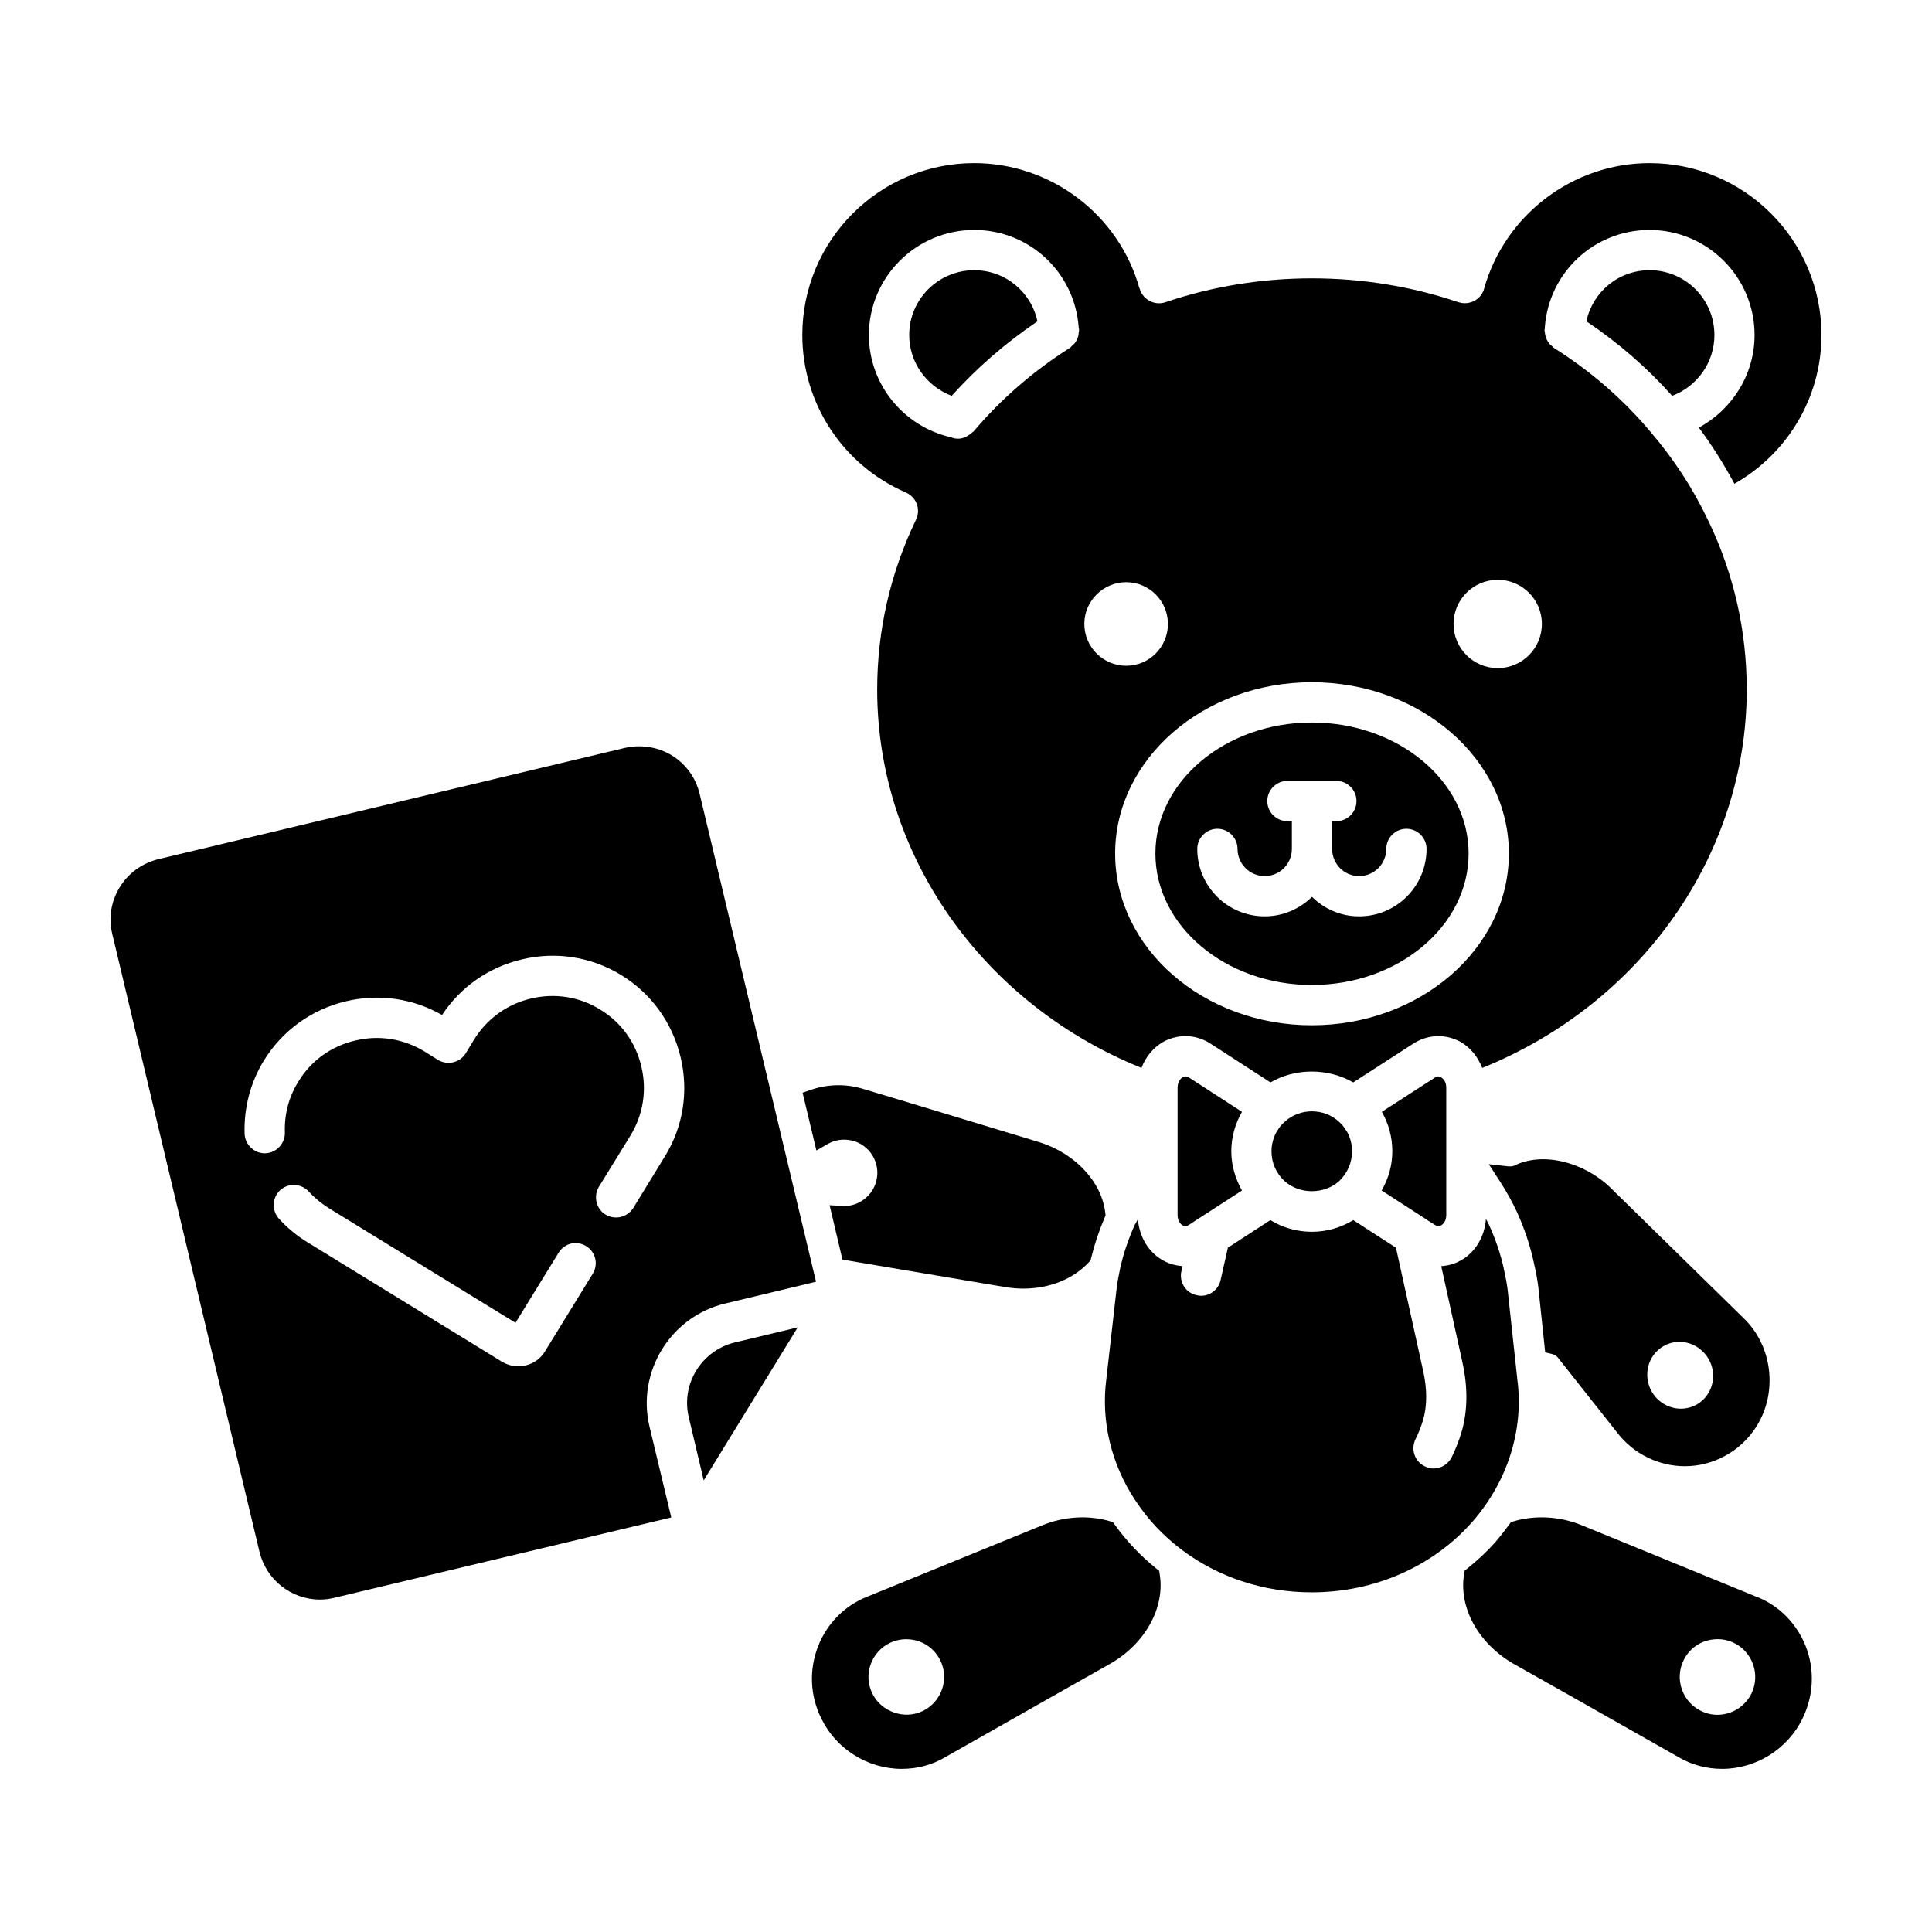
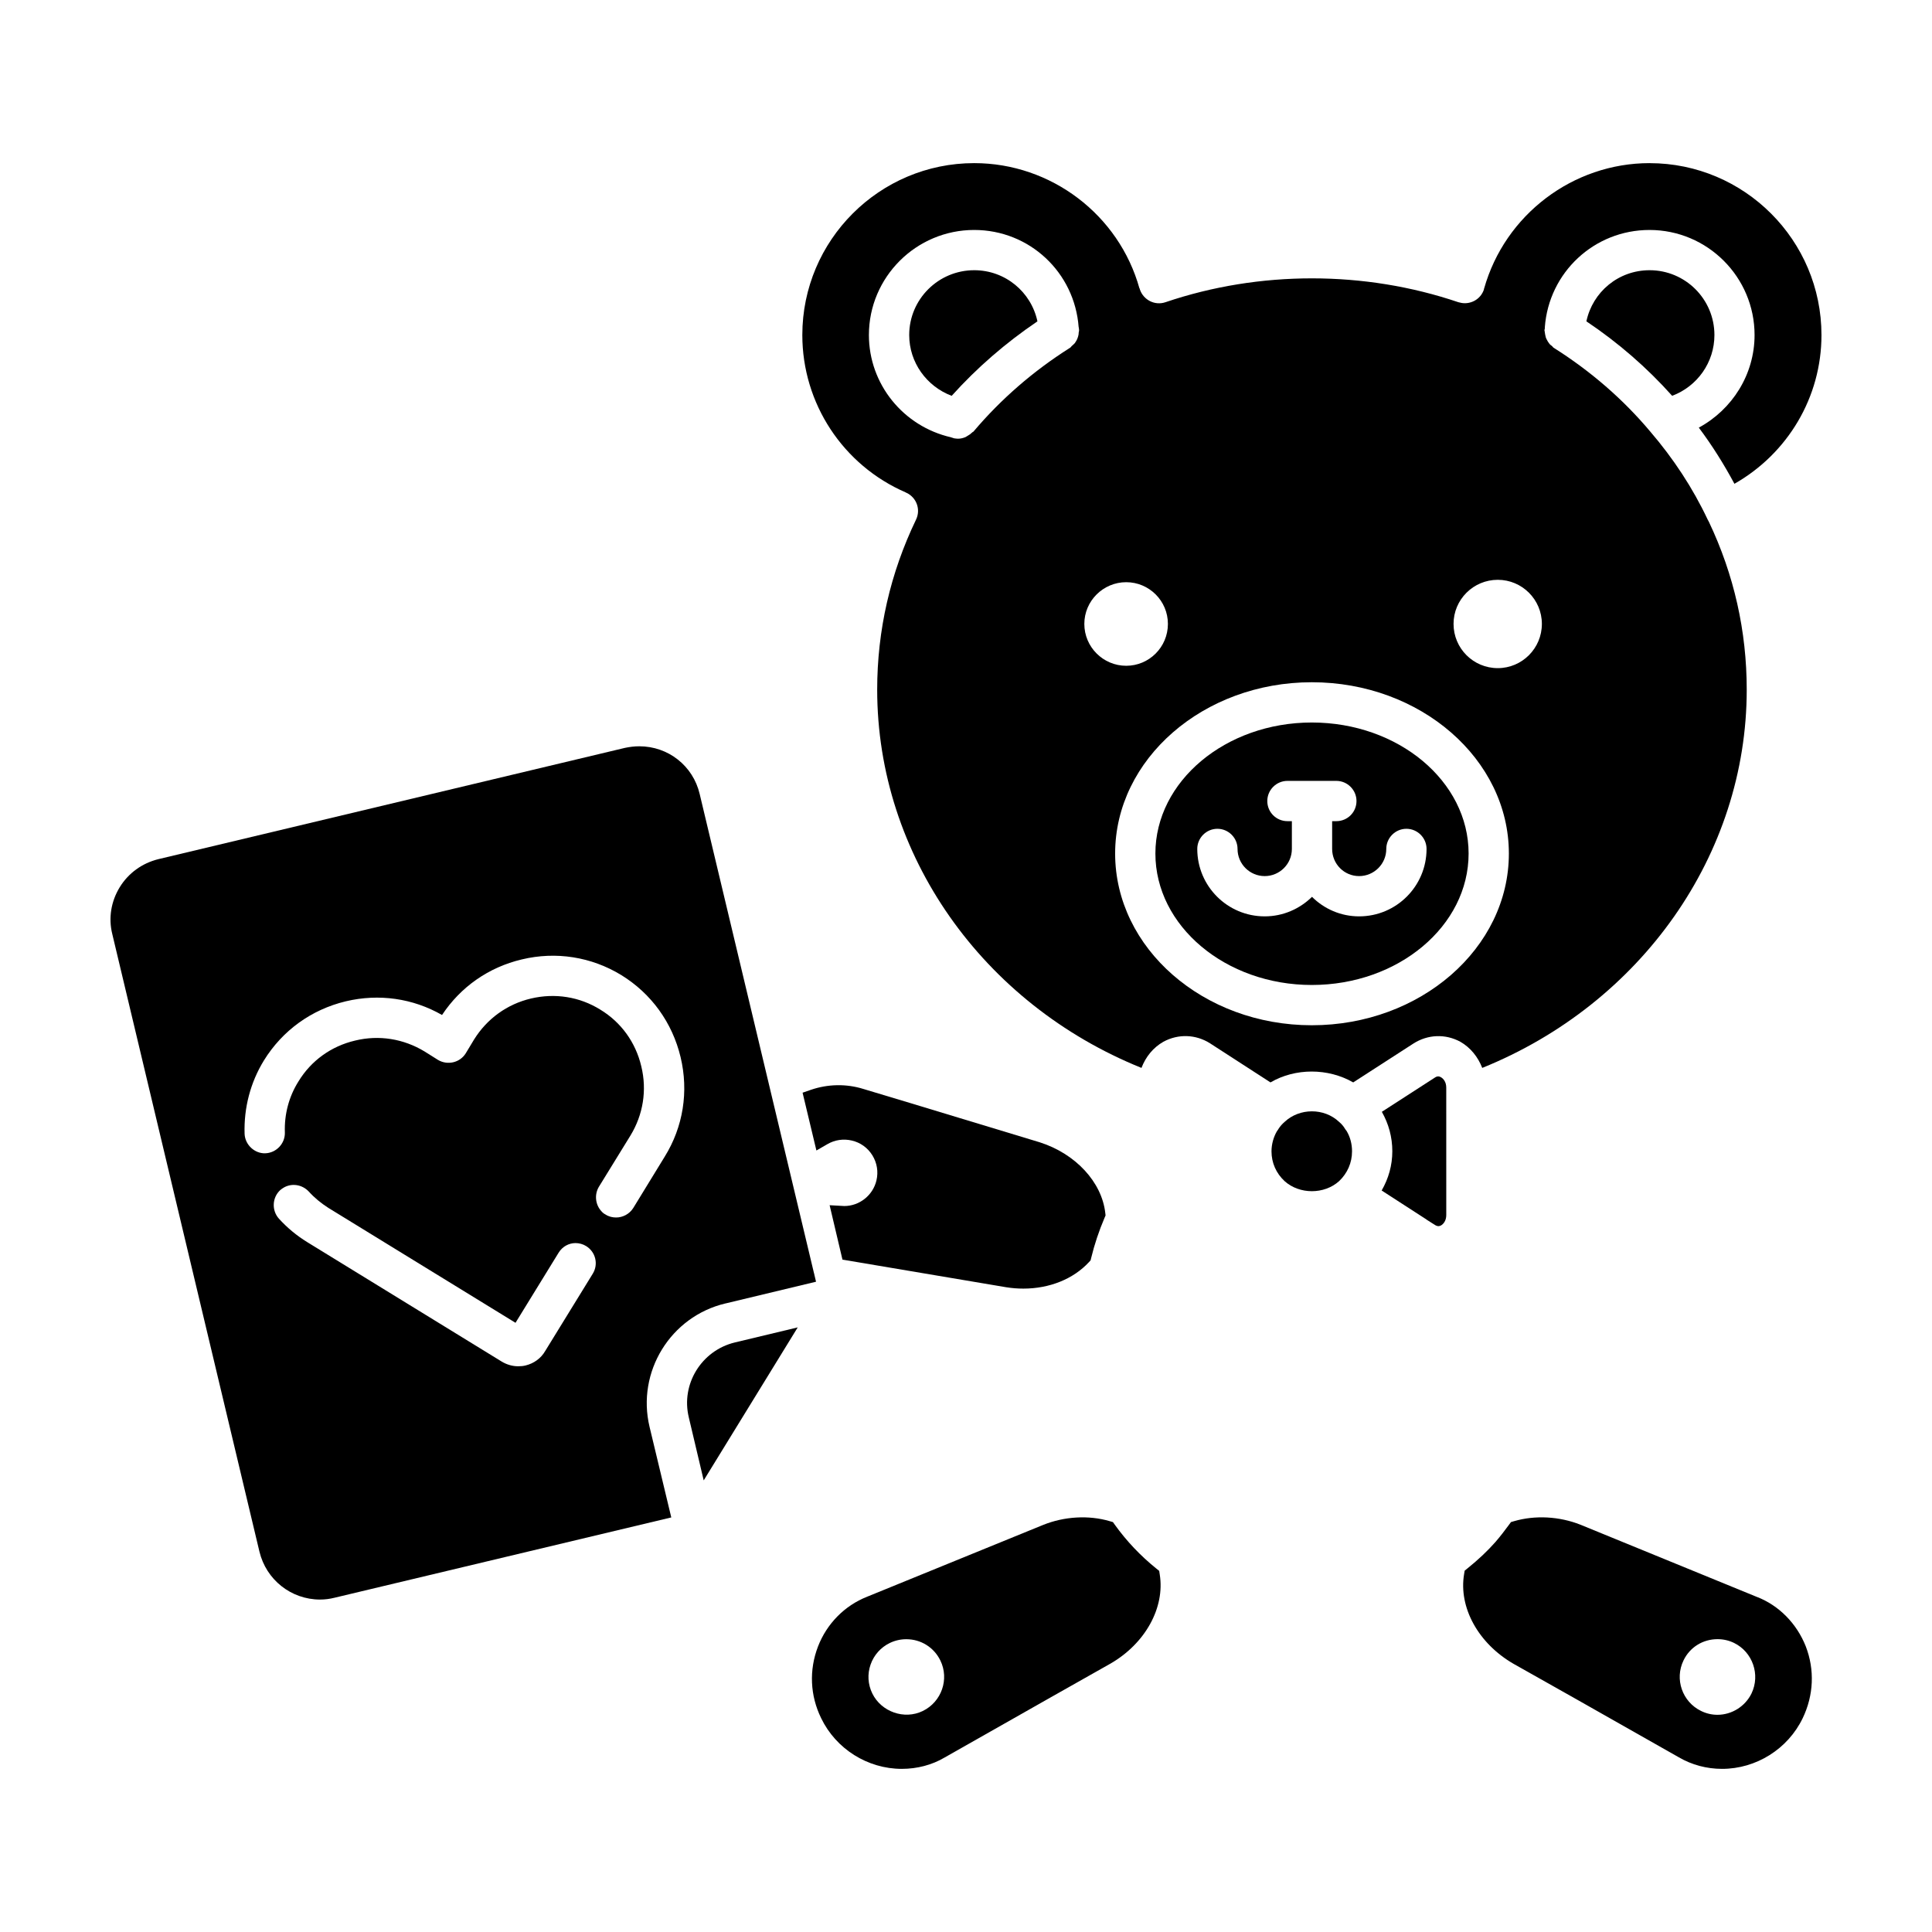
<svg xmlns="http://www.w3.org/2000/svg" fill="#000000" width="800px" height="800px" version="1.1" viewBox="144 144 512 512">
  <g>
    <path d="m521.62 466.91c0.16 0.105 0.371 0.211 0.535 0.371l2.188 1.387c0.371 0.211 0.852 0.43 1.492 0.105 0.695-0.371 1.441-1.281 1.441-2.777l-0.004-33.758c0-1.496-0.746-2.398-1.441-2.777-0.641-0.371-1.176-0.16-1.492 0.055l-14.137 9.125c1.812 3.199 2.777 6.723 2.777 10.453 0 3.734-1.012 7.254-2.828 10.402z" />
-     <path d="m458.95 429.46c-0.324-0.16-0.801-0.371-1.492 0-0.641 0.371-1.387 1.281-1.387 2.777v33.766c0 1.496 0.746 2.402 1.387 2.777 0.695 0.324 1.176 0.105 1.492-0.105l14.188-9.176c-1.758-3.148-2.828-6.664-2.828-10.402 0-3.738 1.012-7.254 2.828-10.453z" />
    <path d="m491.64 335.47c-22.832 0-41.449 15.578-41.449 34.727 0 19.207 18.617 34.832 41.449 34.832 22.938 0 41.555-15.629 41.555-34.832 0.004-19.148-18.617-34.727-41.555-34.727zm12.539 51.375c-4.856 0-9.281-1.977-12.484-5.176-3.254 3.199-7.684 5.176-12.535 5.176-9.871 0-17.871-8-17.871-17.871 0-2.934 2.402-5.336 5.336-5.336s5.336 2.402 5.336 5.336c0 4 3.254 7.199 7.199 7.199 3.949 0 7.199-3.199 7.199-7.199v-7.359h-1.176c-2.934 0-5.336-2.348-5.336-5.336 0-2.934 2.398-5.336 5.336-5.336h12.965c2.934 0 5.336 2.402 5.336 5.336 0 2.988-2.402 5.336-5.336 5.336h-1.117v7.359c0 4 3.199 7.199 7.148 7.199 3.949 0 7.199-3.199 7.199-7.199 0-2.934 2.402-5.336 5.336-5.336s5.336 2.402 5.336 5.336c0 9.871-8 17.871-17.871 17.871z" />
    <path d="m498.89 457c2.188-2.082 3.414-4.856 3.414-7.894 0-1.918-0.48-3.789-1.441-5.387-0.16-0.16-0.266-0.371-0.43-0.586-0.371-0.641-0.906-1.281-1.547-1.812-4-3.789-10.508-3.68-14.402-0.051-0.695 0.586-1.23 1.223-1.652 1.867-0.105 0.211-0.266 0.43-0.43 0.641-0.906 1.547-1.441 3.465-1.441 5.336 0 3.043 1.23 5.812 3.465 7.894 3.961 3.562 10.523 3.562 14.465-0.008z" />
-     <path d="m546.11 509.59-2.559-23.684c-0.211-1.707-0.535-3.465-0.961-5.281 0-0.105-0.055-0.211-0.055-0.371-0.852-3.894-2.188-7.84-3.949-11.684-0.211-0.535-0.535-1.012-0.801-1.547-0.324 4.695-2.828 8.961-6.828 11.094-1.602 0.906-3.305 1.281-5.012 1.441l5.652 25.66c1.387 6.402 1.336 12.324-0.105 17.707-0.695 2.508-1.652 4.906-2.777 7.254-0.961 1.867-2.828 2.988-4.801 2.988-0.801 0-1.602-0.211-2.348-0.586-2.664-1.281-3.734-4.481-2.453-7.148 0.852-1.707 1.547-3.523 2.082-5.336 1.012-3.68 1.012-7.949 0-12.59l-7.254-32.859-11.309-7.309c-3.305 2.023-7.043 3.094-10.988 3.094-3.894 0-7.684-1.066-10.988-3.094l-11.254 7.309-1.918 8.535c-0.535 2.508-2.719 4.211-5.176 4.211-0.371 0-0.746-0.055-1.176-0.16-2.883-0.586-4.695-3.465-4.055-6.348l0.324-1.336c-1.707-0.16-3.414-0.535-5.012-1.441-4-2.133-6.453-6.293-6.828-10.988-0.266 0.535-0.586 0.961-0.852 1.496-1.707 3.84-3.043 7.734-3.894 11.684 0 0.055-0.055 0.16-0.055 0.266-0.371 1.758-0.695 3.57-0.906 5.441l-2.664 23.473c-1.441 10.988 1.23 22.297 7.523 31.902 0.105 0.16 0.266 0.371 0.371 0.535 3.199 4.856 7.199 9.07 11.895 12.645 9.871 7.465 21.871 11.418 34.672 11.418 16.59 0 32.113-6.828 42.566-18.727 9.332-10.668 13.652-24.434 11.891-37.664z" />
    <path d="m451.2 560.3-0.754-0.609c-4.191-3.371-7.894-7.281-11.004-11.613l-0.504-0.707-0.832-0.242c-5.551-1.641-12.02-1.281-17.668 0.992l-46.648 19.027c-5.934 2.336-10.676 7.141-13.008 13.18-2.41 6.258-2.106 13.012 0.832 19.008 3.93 8.156 12.316 13.43 21.367 13.43 4.086 0 8.016-1.043 11.316-2.988l12.211-6.922c10.602-6.016 21.184-12.02 31.824-18.012 9.191-5.324 14.418-14.809 13.012-23.598zm-62.648 37.129c-4.902 2.398-11.008 0.215-13.383-4.648-1.176-2.414-1.34-5.125-0.457-7.648 0.875-2.519 2.691-4.559 5.094-5.727 1.387-0.664 2.852-0.996 4.375-0.996 3.875 0 7.332 2.16 9.027 5.644 2.406 4.945 0.32 10.953-4.656 13.375z" />
    <path d="m609.64 567.22-46.812-19.16c-5.594-2.215-12.004-2.559-17.582-0.934l-0.82 0.238-0.508 0.691c-1.133 1.547-2.324 3.094-3.594 4.57-2.082 2.363-4.508 4.66-7.426 7.012l-0.746 0.605-0.156 0.945c-1.473 8.816 3.777 18.348 13.094 23.734 11.176 6.273 22.355 12.609 33.559 18.969l10.254 5.812c3.422 2.004 7.387 3.066 11.461 3.066 9.047 0 17.438-5.269 21.367-13.43 2.918-6.07 3.211-12.82 0.816-19.035-2.402-6.07-7.125-10.844-12.906-13.086zm-1.465 25.551c-1.676 3.441-5.223 5.668-9.035 5.668-1.512 0-2.973-0.344-4.344-1.02-4.977-2.422-7.062-8.43-4.644-13.395 1.664-3.473 5.113-5.629 9.012-5.629 1.523 0 2.992 0.332 4.363 0.992 4.941 2.41 7.023 8.422 4.648 13.383z" />
-     <path d="m546 465.18c2.019 4.445 3.543 9.02 4.519 13.598l0.066 0.336c0.457 1.945 0.82 3.883 1.066 5.82l1.84 17.461 1.734 0.414c0.727 0.172 1.23 0.465 1.594 0.926l15.879 20.086c4.238 5.473 10.891 8.734 17.805 8.734 3.769 0 7.488-0.969 10.727-2.781 1.594-0.863 3.031-1.883 4.41-3.144 4.656-4.297 7.254-10.191 7.316-16.602 0.059-6.418-2.484-12.539-6.941-16.762l-35.23-34.52c-7.371-7.078-18.219-9.496-25.488-5.848-0.324 0.152-0.707 0.227-1.48 0.203l-5.269-0.578 2.883 4.453c1.812 2.793 3.305 5.484 4.57 8.203zm37.336 36.664c1.578-1.445 3.613-2.242 5.738-2.242 2.484 0 4.883 1.082 6.59 2.984 3.293 3.629 3.078 9.238-0.48 12.508-1.562 1.438-3.598 2.223-5.738 2.223-2.492 0-4.891-1.078-6.578-2.953-3.285-3.656-3.074-9.27 0.469-12.52z" />
    <path d="m367.75 463.61-3.891-0.215 3.402 14.418 43.387 7.32c1.512 0.242 3.043 0.363 4.551 0.363 6.934 0 13.266-2.555 17.375-7.008l0.441-0.48 0.156-0.637c0.871-3.586 2.066-7.176 3.551-10.652l0.262-0.609-0.074-0.66c-0.918-8.184-7.875-15.699-17.352-18.723l-21.098-6.394c-8.555-2.594-17.086-5.184-25.613-7.734-4.543-1.426-9.461-1.336-14 0.23l-2.156 0.746 3.664 15.32 2.926-1.688c1.945-1.125 4.211-1.477 6.449-0.953 2.266 0.52 4.195 1.898 5.441 3.891 1.25 2.012 1.641 4.383 1.094 6.68-0.926 3.941-4.5 6.785-8.516 6.785z" />
    <path d="m326.54 519.62 3.949 16.695 24.914-40.543-16.695 4c-8.809 2.141-14.305 11.047-12.168 19.848z" />
    <path d="m336.25 489.43 24.008-5.762-0.48-2.023c0-0.055 0-0.16-0.055-0.211l-30.301-127.02c-1.758-7.465-8.324-12.641-16.008-12.641-1.281 0-2.559 0.16-3.84 0.43l-123.65 29.492c-4.266 1.066-7.894 3.68-10.188 7.418-2.293 3.734-3.043 8.16-1.977 12.43l38.996 163.66c0.906 3.734 2.988 6.883 5.812 9.125 2.828 2.242 6.402 3.57 10.242 3.57 1.281 0 2.559-0.16 3.84-0.48l89.246-21.285-5.758-24.008c-3.469-14.566 5.547-29.238 20.109-32.703zm-35.156-7.894-12.637 20.539c-1.117 1.918-2.988 3.254-5.176 3.789-0.641 0.16-1.281 0.211-1.977 0.211-1.492 0-2.988-0.43-4.324-1.23l-51.586-31.684c-2.777-1.707-5.281-3.789-7.465-6.188-1.977-2.188-1.812-5.602 0.324-7.578 0.266-0.211 0.535-0.43 0.801-0.586 2.137-1.336 4.961-0.961 6.777 0.961 1.492 1.652 3.254 3.094 5.176 4.324l49.609 30.461 11.418-18.566c1.012-1.652 2.719-2.559 4.481-2.559 0.961 0 1.977 0.266 2.828 0.801 2.496 1.543 3.297 4.793 1.75 7.305zm10.723-17.395c-1.012 1.602-2.777 2.508-4.535 2.508-0.961 0-1.918-0.211-2.828-0.801-0.43-0.211-0.801-0.535-1.066-0.852-1.602-1.707-1.918-4.375-0.695-6.453l8.375-13.602c3.359-5.496 4.43-12 2.883-18.348-1.492-6.348-5.336-11.684-10.883-15.043-5.496-3.414-12-4.43-18.348-2.934-6.348 1.492-11.684 5.387-15.098 10.883l-2.188 3.629c-1.547 2.508-4.856 3.254-7.359 1.758l-3.57-2.242c-5.547-3.359-12.055-4.43-18.402-2.883-6.348 1.492-11.684 5.336-15.043 10.883-2.508 4-3.734 8.695-3.57 13.441 0.105 2.934-2.242 5.441-5.176 5.547-2.828 0.105-5.387-2.242-5.496-5.176-0.211-6.883 1.547-13.602 5.117-19.418 4.906-7.949 12.59-13.496 21.711-15.684 8.746-2.082 17.766-0.801 25.496 3.629 4.906-7.418 12.324-12.645 21.125-14.723 9.07-2.188 18.461-0.695 26.406 4.16 7.949 4.906 13.496 12.59 15.684 21.711 2.188 9.125 0.695 18.512-4.211 26.406z" />
    <path d="m581.16 215.61c-8.266 0-15.094 5.762-16.75 13.547 8.43 5.652 16.055 12.27 22.727 19.738 6.672-2.508 11.203-8.855 11.203-16.113-0.008-9.488-7.691-17.172-17.18-17.172z" />
    <path d="m402.18 215.61c-9.496 0-17.23 7.684-17.23 17.176 0 7.254 4.59 13.602 11.254 16.113 6.672-7.418 14.297-14.031 22.727-19.738-1.656-7.789-8.535-13.551-16.75-13.551z" />
    <path d="m581.16 187.23c-10.137 0-19.738 3.414-27.473 9.281-7.734 5.871-13.602 14.137-16.379 23.949-0.055 0.051-0.055 0.16-0.055 0.266-0.746 2.242-2.828 3.629-5.066 3.629-0.586 0-1.117-0.105-1.707-0.266-24.859-8.43-52.758-8.43-77.617 0-2.828 0.961-5.812-0.586-6.777-3.359-0.055-0.105 0-0.211-0.055-0.266h-0.055c-5.441-19.578-23.473-33.234-43.797-33.234-25.125 0-45.555 20.43-45.555 45.555 0 18.137 10.777 34.516 27.418 41.715v0.055c0.055 0 0.16 0 0.211 0.051 2.664 1.281 3.789 4.43 2.508 7.094-6.828 14.191-10.297 29.344-10.297 45.074 0 43.742 27.902 83.219 70.039 100.23 1.117-2.934 3.094-5.387 5.812-6.934 3.949-2.137 8.59-1.977 12.375 0.43l16 10.348c6.559-3.84 15.254-3.84 21.926 0l15.949-10.297c3.84-2.453 8.484-2.613 12.43-0.48 2.719 1.547 4.695 4.055 5.812 6.934 42.145-17.02 70.094-56.547 70.094-100.23 0-15.523-3.359-30.461-10.031-44.492-0.105-0.16-0.211-0.371-0.316-0.586-3.949-8.375-9.07-16.164-15.203-23.312-7.254-8.641-15.844-16.055-25.555-22.191-0.211-0.105-0.324-0.316-0.48-0.48-0.324-0.211-0.59-0.43-0.801-0.746-0.211-0.266-0.371-0.535-0.535-0.852-0.16-0.324-0.324-0.586-0.371-0.906-0.105-0.371-0.16-0.746-0.211-1.117 0-0.211-0.105-0.43-0.105-0.641 0.055-0.16 0.105-0.316 0.105-0.48v-0.266c1.066-14.508 13.07-25.766 27.738-25.766 15.359 0 27.844 12.484 27.844 27.844 0 10.453-5.918 19.738-14.777 24.539 3.523 4.695 6.664 9.707 9.441 14.883 14.16-8.047 23.066-22.984 23.066-39.414 0-25.125-20.426-45.559-45.551-45.559zm-151.29 44.863c0 0.371-0.055 0.746-0.16 1.066-0.105 0.371-0.211 0.641-0.371 0.961-0.16 0.266-0.324 0.586-0.535 0.852-0.266 0.266-0.535 0.535-0.801 0.746-0.16 0.16-0.266 0.371-0.48 0.48-9.707 6.137-18.297 13.602-25.555 22.191-0.105 0.051-0.211 0.105-0.324 0.211-0.371 0.371-0.746 0.641-1.23 0.906-0.16 0.105-0.324 0.211-0.535 0.324-0.641 0.266-1.281 0.43-1.977 0.43h-0.055c-0.324 0-0.641-0.055-1.012-0.105-0.211-0.055-0.43-0.16-0.641-0.211-0.055 0-0.105 0-0.16-0.055-12.641-2.883-21.766-14.082-21.766-27.102 0-15.359 12.535-27.844 27.902-27.844 14.672 0 26.621 11.254 27.684 25.766 0.055 0.051 0.055 0.16 0.055 0.266 0 0.16 0.055 0.316 0.055 0.48 0.012 0.211-0.039 0.426-0.094 0.637zm1.488 77.25c0-6.098 4.996-11.055 11.094-11.055s11.055 4.957 11.055 11.055c0 6.137-4.957 11.094-11.055 11.094-6.094 0-11.094-4.961-11.094-11.094zm60.281 106.36c-28.754 0-52.117-20.43-52.117-45.504 0-25.02 23.367-45.398 52.117-45.398 28.809 0 52.227 20.379 52.227 45.398 0 25.074-23.418 45.504-52.227 45.504zm49.289-94.641c-6.484 0-11.723-5.238-11.723-11.723 0-6.445 5.238-11.684 11.723-11.684 6.445 0 11.684 5.238 11.684 11.684 0 6.481-5.242 11.723-11.684 11.723z" />
  </g>
</svg>